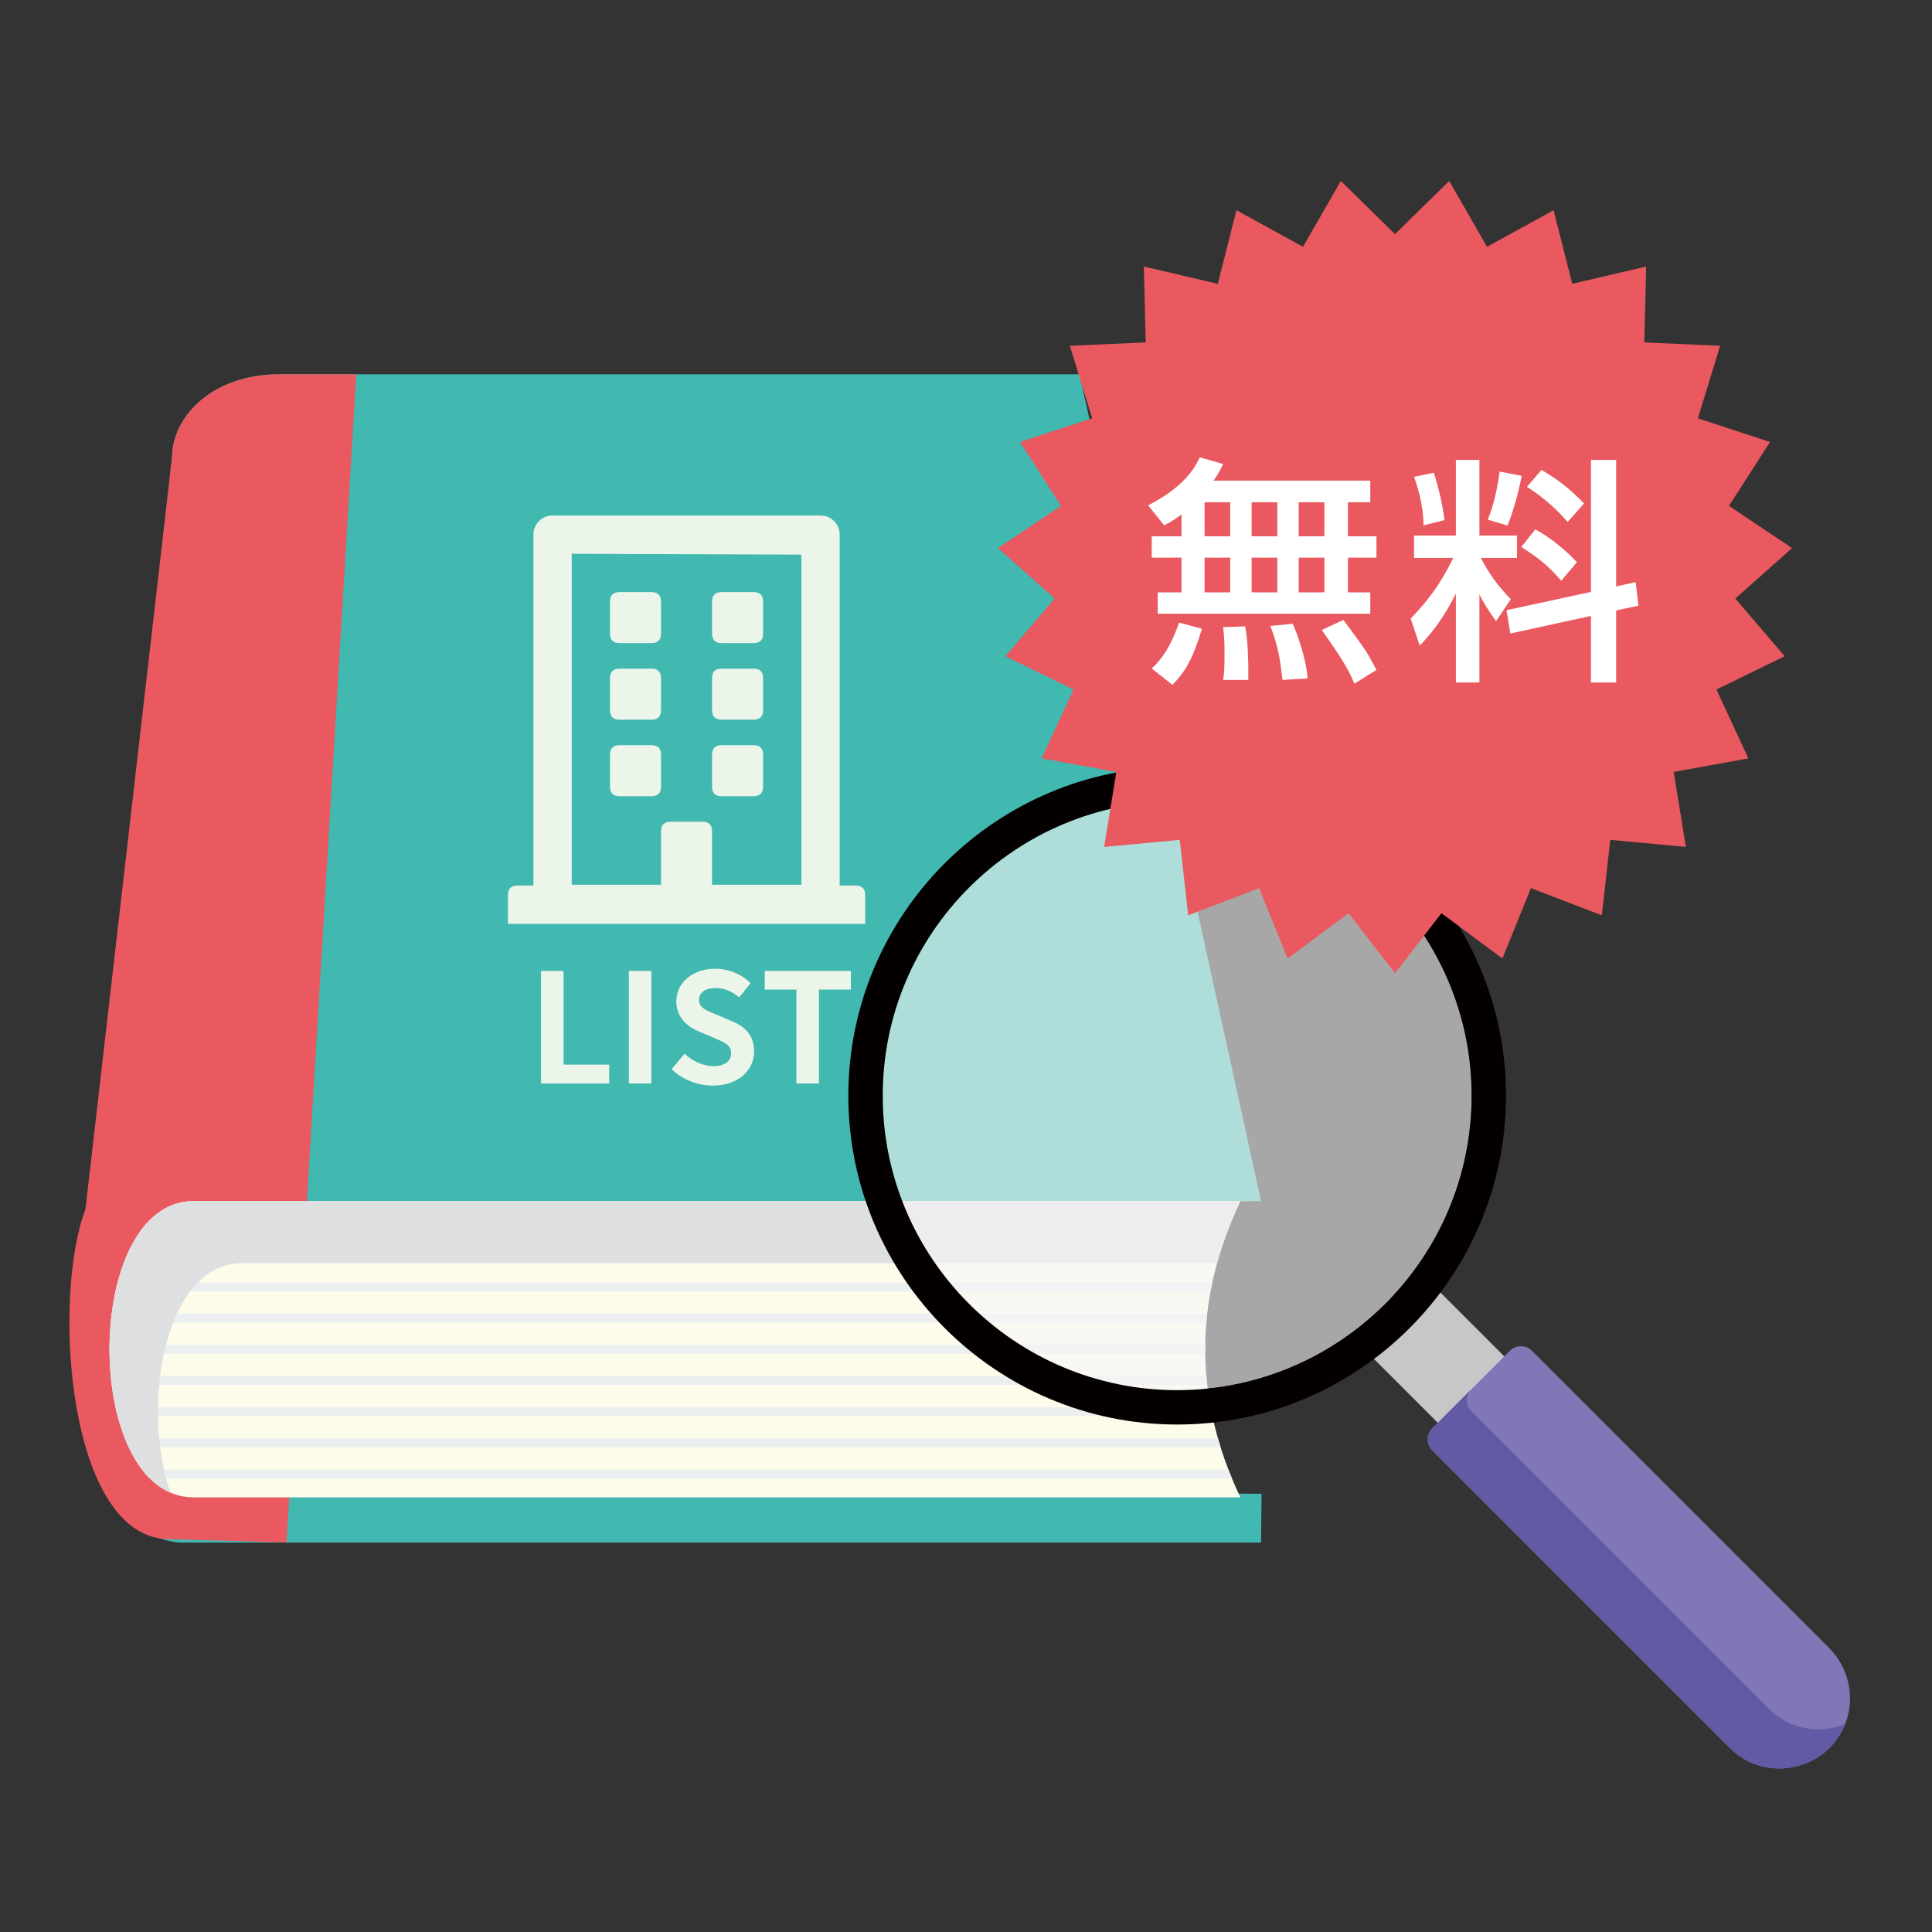
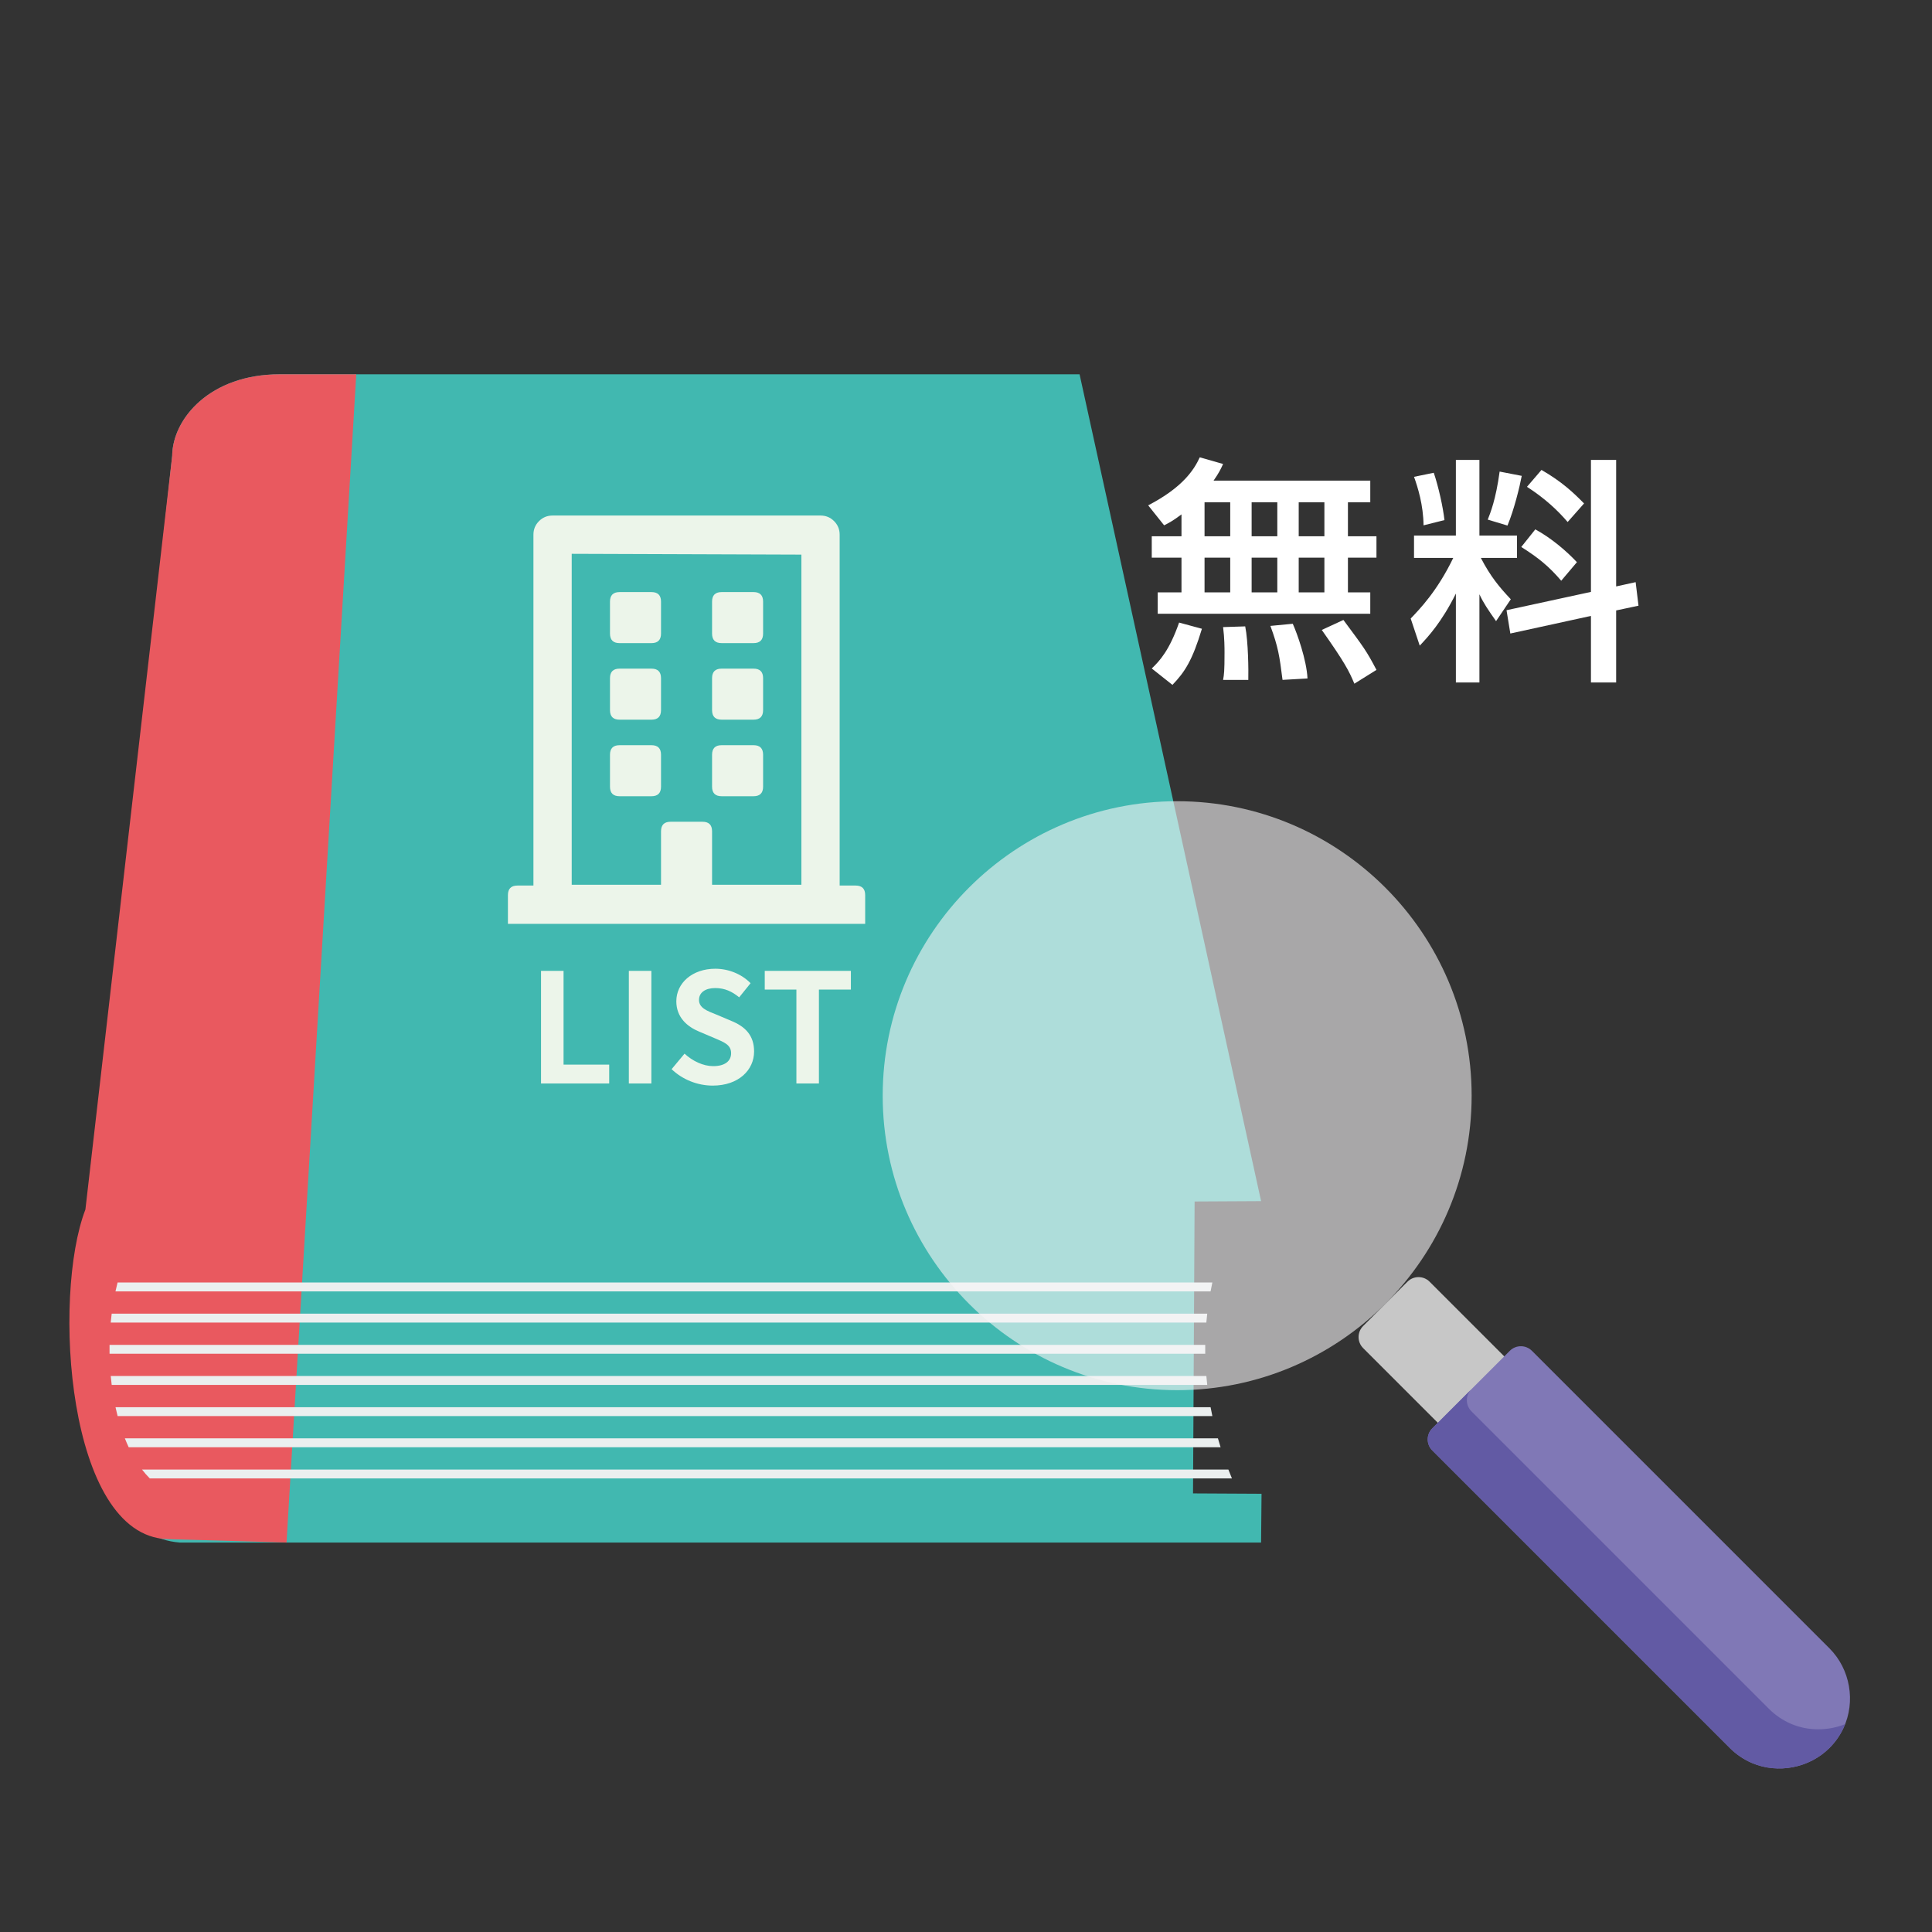
<svg xmlns="http://www.w3.org/2000/svg" id="_リスト" data-name="リスト" width="101.557mm" height="101.557mm" viewBox="0 0 287.879 287.879">
  <rect x="0" y="0" width="287.879" height="287.879" fill="#333333" stroke="none" />
  <defs>
    <style>
      .cls-1 {
        clip-path: url(#clippath);
      }

      .cls-2 {
        fill: none;
      }

      .cls-2, .cls-3, .cls-4, .cls-5, .cls-6, .cls-7, .cls-8, .cls-9, .cls-10, .cls-11, .cls-12, .cls-13, .cls-14 {
        stroke-width: 0px;
      }

      .cls-3 {
        fill: #f6f5f6;
        opacity: .6;
      }

      .cls-4 {
        fill: #625aa4;
      }

      .cls-5 {
        fill: #41b8b0;
      }

      .cls-6 {
        fill: #dedfe1;
      }

      .cls-7 {
        fill: #c7c7c7;
      }

      .cls-8 {
        fill: #fdfceb;
      }

      .cls-9 {
        fill: #8078b6;
      }

      .cls-10 {
        fill: #fff;
      }

      .cls-11 {
        fill: #ecf5ea;
      }

      .cls-12 {
        fill: #ebefef;
      }

      .cls-13 {
        fill: #e9595f;
      }

      .cls-14 {
        fill: #040000;
      }
    </style>
    <clipPath id="clippath">
      <rect class="cls-2" x="126.406" y="114.266" width="149.257" height="149.257" />
    </clipPath>
  </defs>
  <g>
    <path class="cls-5" d="m41.67,55.772h119.193l27.047,123.204-9.906.053-.237,43.498,10.209.053-.067,7.269H26.786c-15.249-1.221-13.889-29.192-14.705-36.679l13.575-125.243c.052-5.566,5.664-12.155,16.013-12.155h0Z" />
    <path class="cls-13" d="m41.67,55.772h11.415l-10.39,174.078-17.817-.512c-14.899-.585-17.125-36.203-12.151-49.116l12.93-112.294c.052-5.565,5.665-12.155,16.013-12.155h0Z" />
-     <path class="cls-8" d="m28.861,178.962h155.96c-7.077,14.921-6.893,29.635,0,44.155H28.861c-16.73,0-16.727-44.155,0-44.155Z" />
    <path class="cls-12" d="m17.521,191.101h163.126c-.095.442-.183.884-.265,1.325H17.207c.098-.447.2-.89.313-1.325h0Zm162.362,4.645h0c-.051.442-.095.884-.133,1.325H16.496c.04-.444.091-.887.147-1.325h163.241Zm-.296,4.645h0c-.007.442-.007.883,0,1.325H16.323c-.007-.442-.007-.883,0-1.325h163.264Zm.166,4.644h0c.039.443.082.884.133,1.326H16.645c-.056-.44-.105-.882-.145-1.326h163.253Zm.631,4.645h0c.081.441.17.883.265,1.325H17.527c-.115-.436-.218-.878-.315-1.325h163.171Zm1.094,4.644h0c.126.442.258.884.398,1.325H19.177c-.2-.428-.391-.871-.57-1.325h162.871Zm1.558,4.645h0c.171.442.348.884.531,1.325H22.32c-.407-.405-.794-.848-1.16-1.325h161.876Z" />
-     <path class="cls-6" d="m45.18,188.22h136.17c.845-3.068,1.995-6.142,3.457-9.227.004-.01.009-.021.015-.03H28.86c-15.48,0-16.636,37.812-3.465,43.454-4.461-13.023-.897-34.197,10.687-34.197h9.098Z" />
  </g>
  <g>
    <path class="cls-7" d="m203.12,197.58c-.912.911-.912,2.389-.001,3.3l15.167,15.166c.455.455,1.052.683,1.65.683s1.193-.228,1.65-.683l6.599-6.599c.911-.912.911-2.389,0-3.3l-15.166-15.166c-.911-.911-2.389-.911-3.3,0l-6.599,6.599h0Zm0,0" />
    <path class="cls-3" d="m175.405,119.387c-24.195,0-43.878,19.682-43.878,43.878,0,24.194,19.682,43.878,43.878,43.878,24.194,0,43.878-19.684,43.878-43.878,0-24.195-19.684-43.878-43.878-43.878h0Zm0,0" />
-     <path class="cls-14" d="m175.405,114.266c-27.019,0-48.999,21.98-48.999,48.999s21.98,48.998,48.999,48.998,48.998-21.98,48.998-48.998-21.98-48.999-48.998-48.999Zm0,92.876c-24.195,0-43.878-19.684-43.878-43.878s19.682-43.878,43.878-43.878,43.878,19.683,43.878,43.878-19.684,43.878-43.878,43.878Z" />
    <g class="cls-1">
-       <path class="cls-9" d="m213.419,212.829c-.911.911-.911,2.389,0,3.3l44.332,44.331c.947.947,2.074,1.716,3.307,2.241,3.875,1.649,8.564.737,11.541-2.241.854-.853,1.561-1.85,2.077-2.943,1.873-3.964,1.02-8.809-2.077-11.905l-44.331-44.332c-.911-.911-2.389-.911-3.3,0l-11.549,11.549h0Zm0,0" />
+       <path class="cls-9" d="m213.419,212.829c-.911.911-.911,2.389,0,3.3l44.332,44.331c.947.947,2.074,1.716,3.307,2.241,3.875,1.649,8.564.737,11.541-2.241.854-.853,1.561-1.85,2.077-2.943,1.873-3.964,1.02-8.809-2.077-11.905l-44.331-44.332c-.911-.911-2.389-.911-3.3,0h0Zm0,0" />
      <path class="cls-4" d="m213.419,212.829c-.911.911-.911,2.389,0,3.3l44.332,44.331c.947.947,2.074,1.716,3.307,2.241,3.875,1.649,8.564.737,11.541-2.241.854-.853,1.561-1.85,2.077-2.943.096-.2.179-.404.259-.609-2.548,1.014-5.474,1.053-8.044-.041-1.233-.525-2.36-1.293-3.307-2.24l-44.331-44.332c-.912-.911-.912-2.388,0-3.299l-5.834,5.833h0Zm0,0" />
    </g>
  </g>
  <g>
    <rect class="cls-5" x="82.698" y="80.295" width="39.433" height="53.981" />
    <path class="cls-11" d="m128.916,133.378v4.278h-53.233v-4.278c0-.951.475-1.426,1.426-1.426h2.376v-52.283c0-.791.277-1.465.832-2.02s1.227-.832,2.02-.832h39.925c.791,0,1.465.278,2.02.832.554.555.832,1.229.832,2.02v52.283h2.376c.951,0,1.426.475,1.426,1.426Zm-43.728-1.545h13.309v-7.961c0-.951.475-1.426,1.426-1.426h4.753c.951,0,1.426.476,1.426,1.426v7.961h13.309v-49.193l-34.222-.119v49.312Zm5.704-37.43v-4.753c0-.951.476-1.426,1.426-1.426h4.753c.95,0,1.426.475,1.426,1.426v4.753c0,.951-.476,1.426-1.426,1.426h-4.753c-.95,0-1.426-.475-1.426-1.426Zm1.426,12.833c-.95,0-1.426-.475-1.426-1.426v-4.753c0-.951.476-1.426,1.426-1.426h4.753c.95,0,1.426.475,1.426,1.426v4.753c0,.951-.476,1.426-1.426,1.426h-4.753Zm6.179,9.981c0,.951-.476,1.426-1.426,1.426h-4.753c-.95,0-1.426-.475-1.426-1.426v-4.753c0-.951.476-1.426,1.426-1.426h4.753c.95,0,1.426.476,1.426,1.426v4.753Zm9.031-21.389c-.951,0-1.426-.475-1.426-1.426v-4.753c0-.951.476-1.426,1.426-1.426h4.753c.951,0,1.426.475,1.426,1.426v4.753c0,.951-.475,1.426-1.426,1.426h-4.753Zm0,11.407c-.951,0-1.426-.475-1.426-1.426v-4.753c0-.951.476-1.426,1.426-1.426h4.753c.951,0,1.426.475,1.426,1.426v4.753c0,.951-.475,1.426-1.426,1.426h-4.753Zm0,11.407c-.951,0-1.426-.475-1.426-1.426v-4.753c0-.951.476-1.426,1.426-1.426h4.753c.951,0,1.426.476,1.426,1.426v4.753c0,.951-.475,1.426-1.426,1.426h-4.753Z" />
  </g>
  <g>
    <path class="cls-11" d="m80.617,144.665h3.356v13.968h6.802v2.812h-10.158v-16.779Z" />
    <path class="cls-11" d="m93.701,144.665h3.356v16.779h-3.356v-16.779Z" />
    <path class="cls-11" d="m100.073,159.314l1.928-2.313c1.202,1.111,2.789,1.859,4.263,1.859,1.746,0,2.675-.748,2.675-1.927,0-1.247-1.02-1.633-2.517-2.268l-2.245-.952c-1.701-.703-3.401-2.063-3.401-4.513,0-2.744,2.403-4.853,5.805-4.853,1.95,0,3.9.771,5.26,2.154l-1.7,2.108c-1.066-.884-2.177-1.383-3.56-1.383-1.474,0-2.426.657-2.426,1.769,0,1.202,1.202,1.632,2.63,2.199l2.199.93c2.041.839,3.379,2.132,3.379,4.558,0,2.744-2.291,5.079-6.168,5.079-2.245,0-4.489-.884-6.122-2.448Z" />
    <path class="cls-11" d="m118.668,147.454h-4.716v-2.789h12.834v2.789h-4.762v13.99h-3.356v-13.99Z" />
  </g>
-   <polygon class="cls-13" points="207.865 34.888 215.94 26.969 221.579 36.773 231.491 31.326 234.275 42.288 245.289 39.717 245.013 51.024 256.312 51.52 252.996 62.333 263.742 65.859 257.631 75.376 267.028 81.67 258.576 89.186 265.925 97.782 255.759 102.739 260.517 112.999 249.391 115.029 251.204 126.193 239.943 125.146 238.677 136.385 228.116 132.338 223.864 142.819 214.786 136.073 207.865 145.018 200.944 136.073 191.866 142.819 187.615 132.338 177.054 136.385 175.788 125.146 164.526 126.193 166.339 115.029 155.213 112.999 159.971 102.739 149.805 97.782 157.155 89.186 148.703 81.67 158.099 75.376 151.989 65.859 162.735 62.333 159.418 51.52 170.717 51.024 170.441 39.717 181.455 42.288 184.24 31.326 194.152 36.773 199.79 26.969 207.865 34.888" />
  <g>
    <path class="cls-10" d="m176.047,76.647c-1.17.886-1.808,1.24-2.587,1.63l-2.374-2.977c5.173-2.692,6.839-5.314,7.688-7.157l3.473.992c-.319.708-.603,1.311-1.417,2.48h23.349v3.224h-3.33v5.067h4.251v3.188h-4.251v5.173h3.33v3.189h-31.675v-3.189h3.543v-5.173h-4.429v-3.188h4.429v-3.26Zm3.047,17.042c-1.417,4.677-2.516,6.413-4.394,8.362l-3.082-2.445c1.204-1.134,2.657-2.764,4.074-6.838l3.401.921Zm.39-18.849v5.067h3.826v-5.067h-3.826Zm0,8.255v5.173h3.826v-5.173h-3.826Zm6.059,10.24c.461,2.268.496,6.625.461,7.972h-3.756c.142-.815.213-1.24.213-4.039,0-.673,0-2.161-.213-3.827l3.295-.106Zm.957-18.495v5.067h3.826v-5.067h-3.826Zm0,8.255v5.173h3.826v-5.173h-3.826Zm6.129,9.85c.638,1.417,2.056,5.35,2.197,8.149l-3.721.212c-.46-3.614-.638-4.854-1.807-8.042l3.33-.319Zm.886-18.105v5.067h3.827v-5.067h-3.827Zm0,8.255v5.173h3.827v-5.173h-3.827Zm6.661,9.283c3.047,4.11,3.401,4.535,4.925,7.44l-3.295,2.055c-.779-1.877-1.452-3.188-4.854-8.007l3.224-1.488Z" />
    <path class="cls-10" d="m216.935,88.445c-2.126,4.287-4.181,6.484-5.386,7.759l-1.347-4.039c1.312-1.382,3.934-4.039,6.343-9.035h-5.847v-3.331h6.236v-11.267h3.508v11.267h5.598v3.331h-5.386c1.453,2.799,2.764,4.358,4.465,6.165l-2.197,3.259c-1.169-1.665-1.877-2.692-2.479-4.003v13.145h-3.508v-13.251Zm-3.295-17.999c.708,2.091,1.382,5.138,1.594,7.051l-3.117.78c-.036-3.047-.851-5.634-1.418-7.228l2.941-.603Zm13.109.461c-.319,1.665-1.134,5.031-2.126,7.405l-2.94-.886c.39-.992,1.204-2.976,1.771-7.157l3.295.638Zm10.311,17.29v-19.664h3.756v18.849l2.905-.638.425,3.508-3.33.708v10.735h-3.756v-9.92l-12.012,2.622-.566-3.472,12.578-2.729Zm-8.291-9.318c2.409,1.311,4.677,3.26,6.2,4.89l-2.338,2.764c-1.878-2.197-3.438-3.437-5.953-5.031l2.091-2.622Zm.921-8.857c3.012,1.736,4.748,3.366,6.343,4.996l-2.445,2.764c-1.488-1.736-3.366-3.508-6.059-5.244l2.161-2.516Z" />
  </g>
</svg>